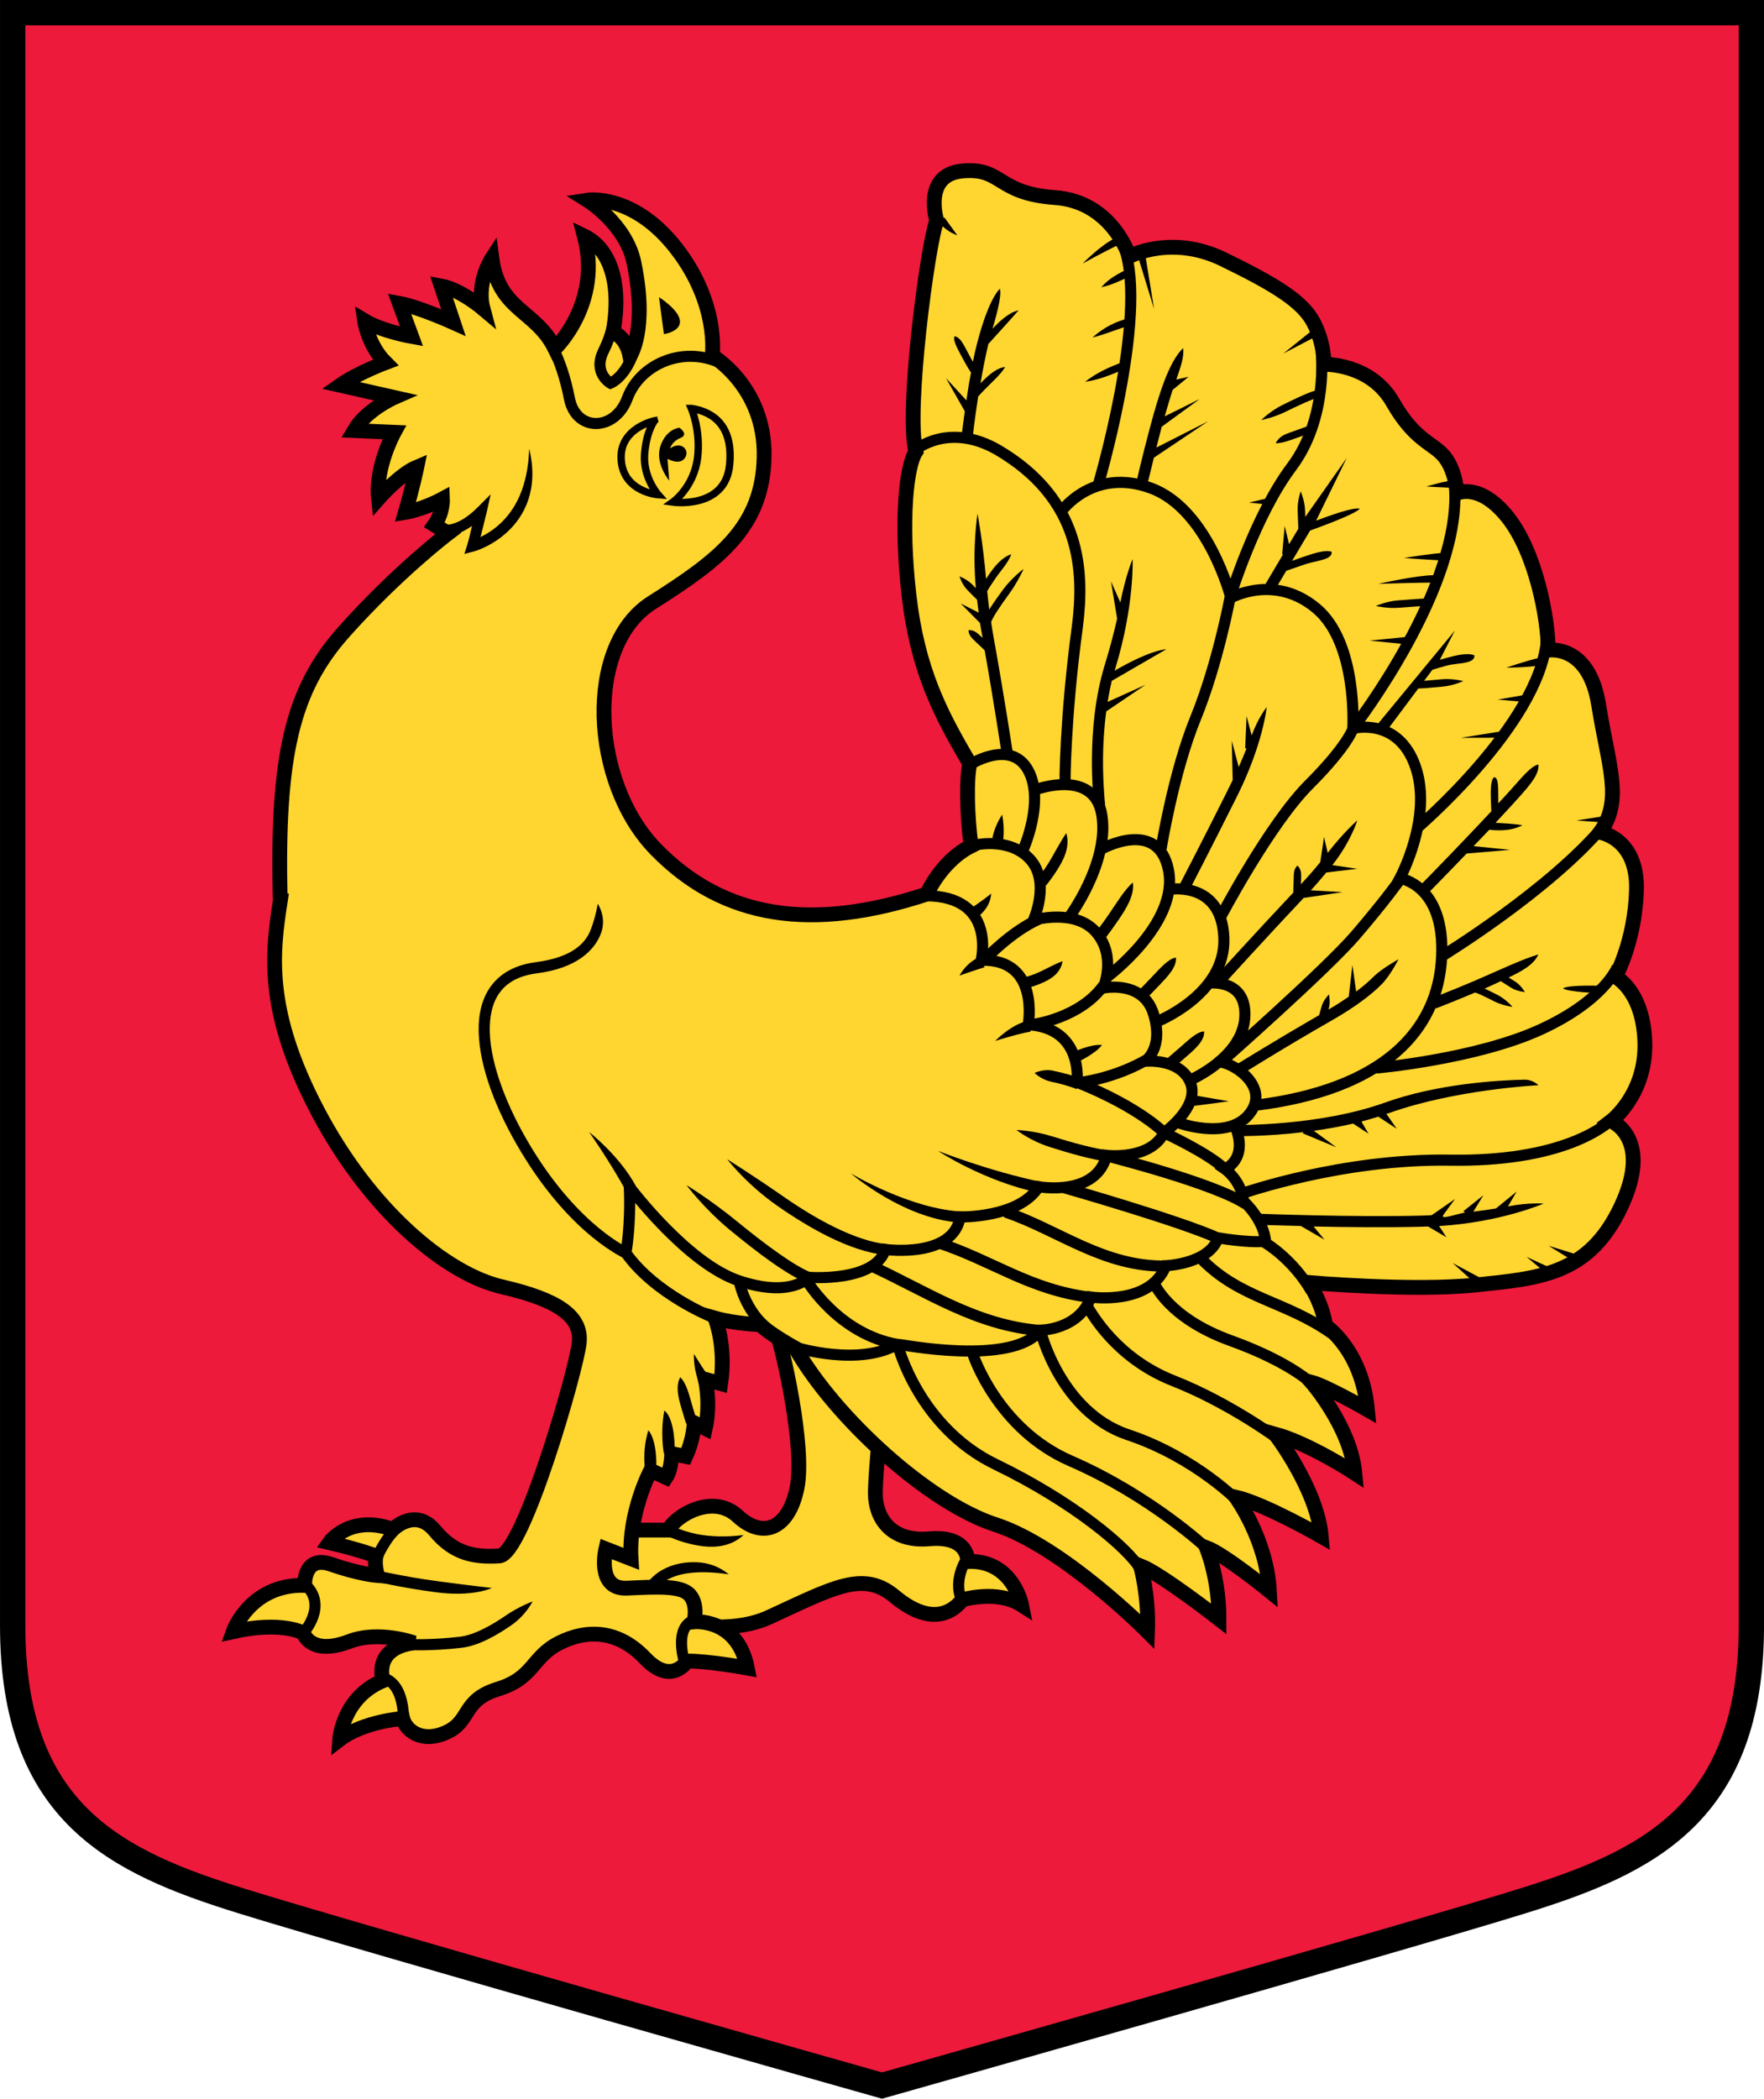
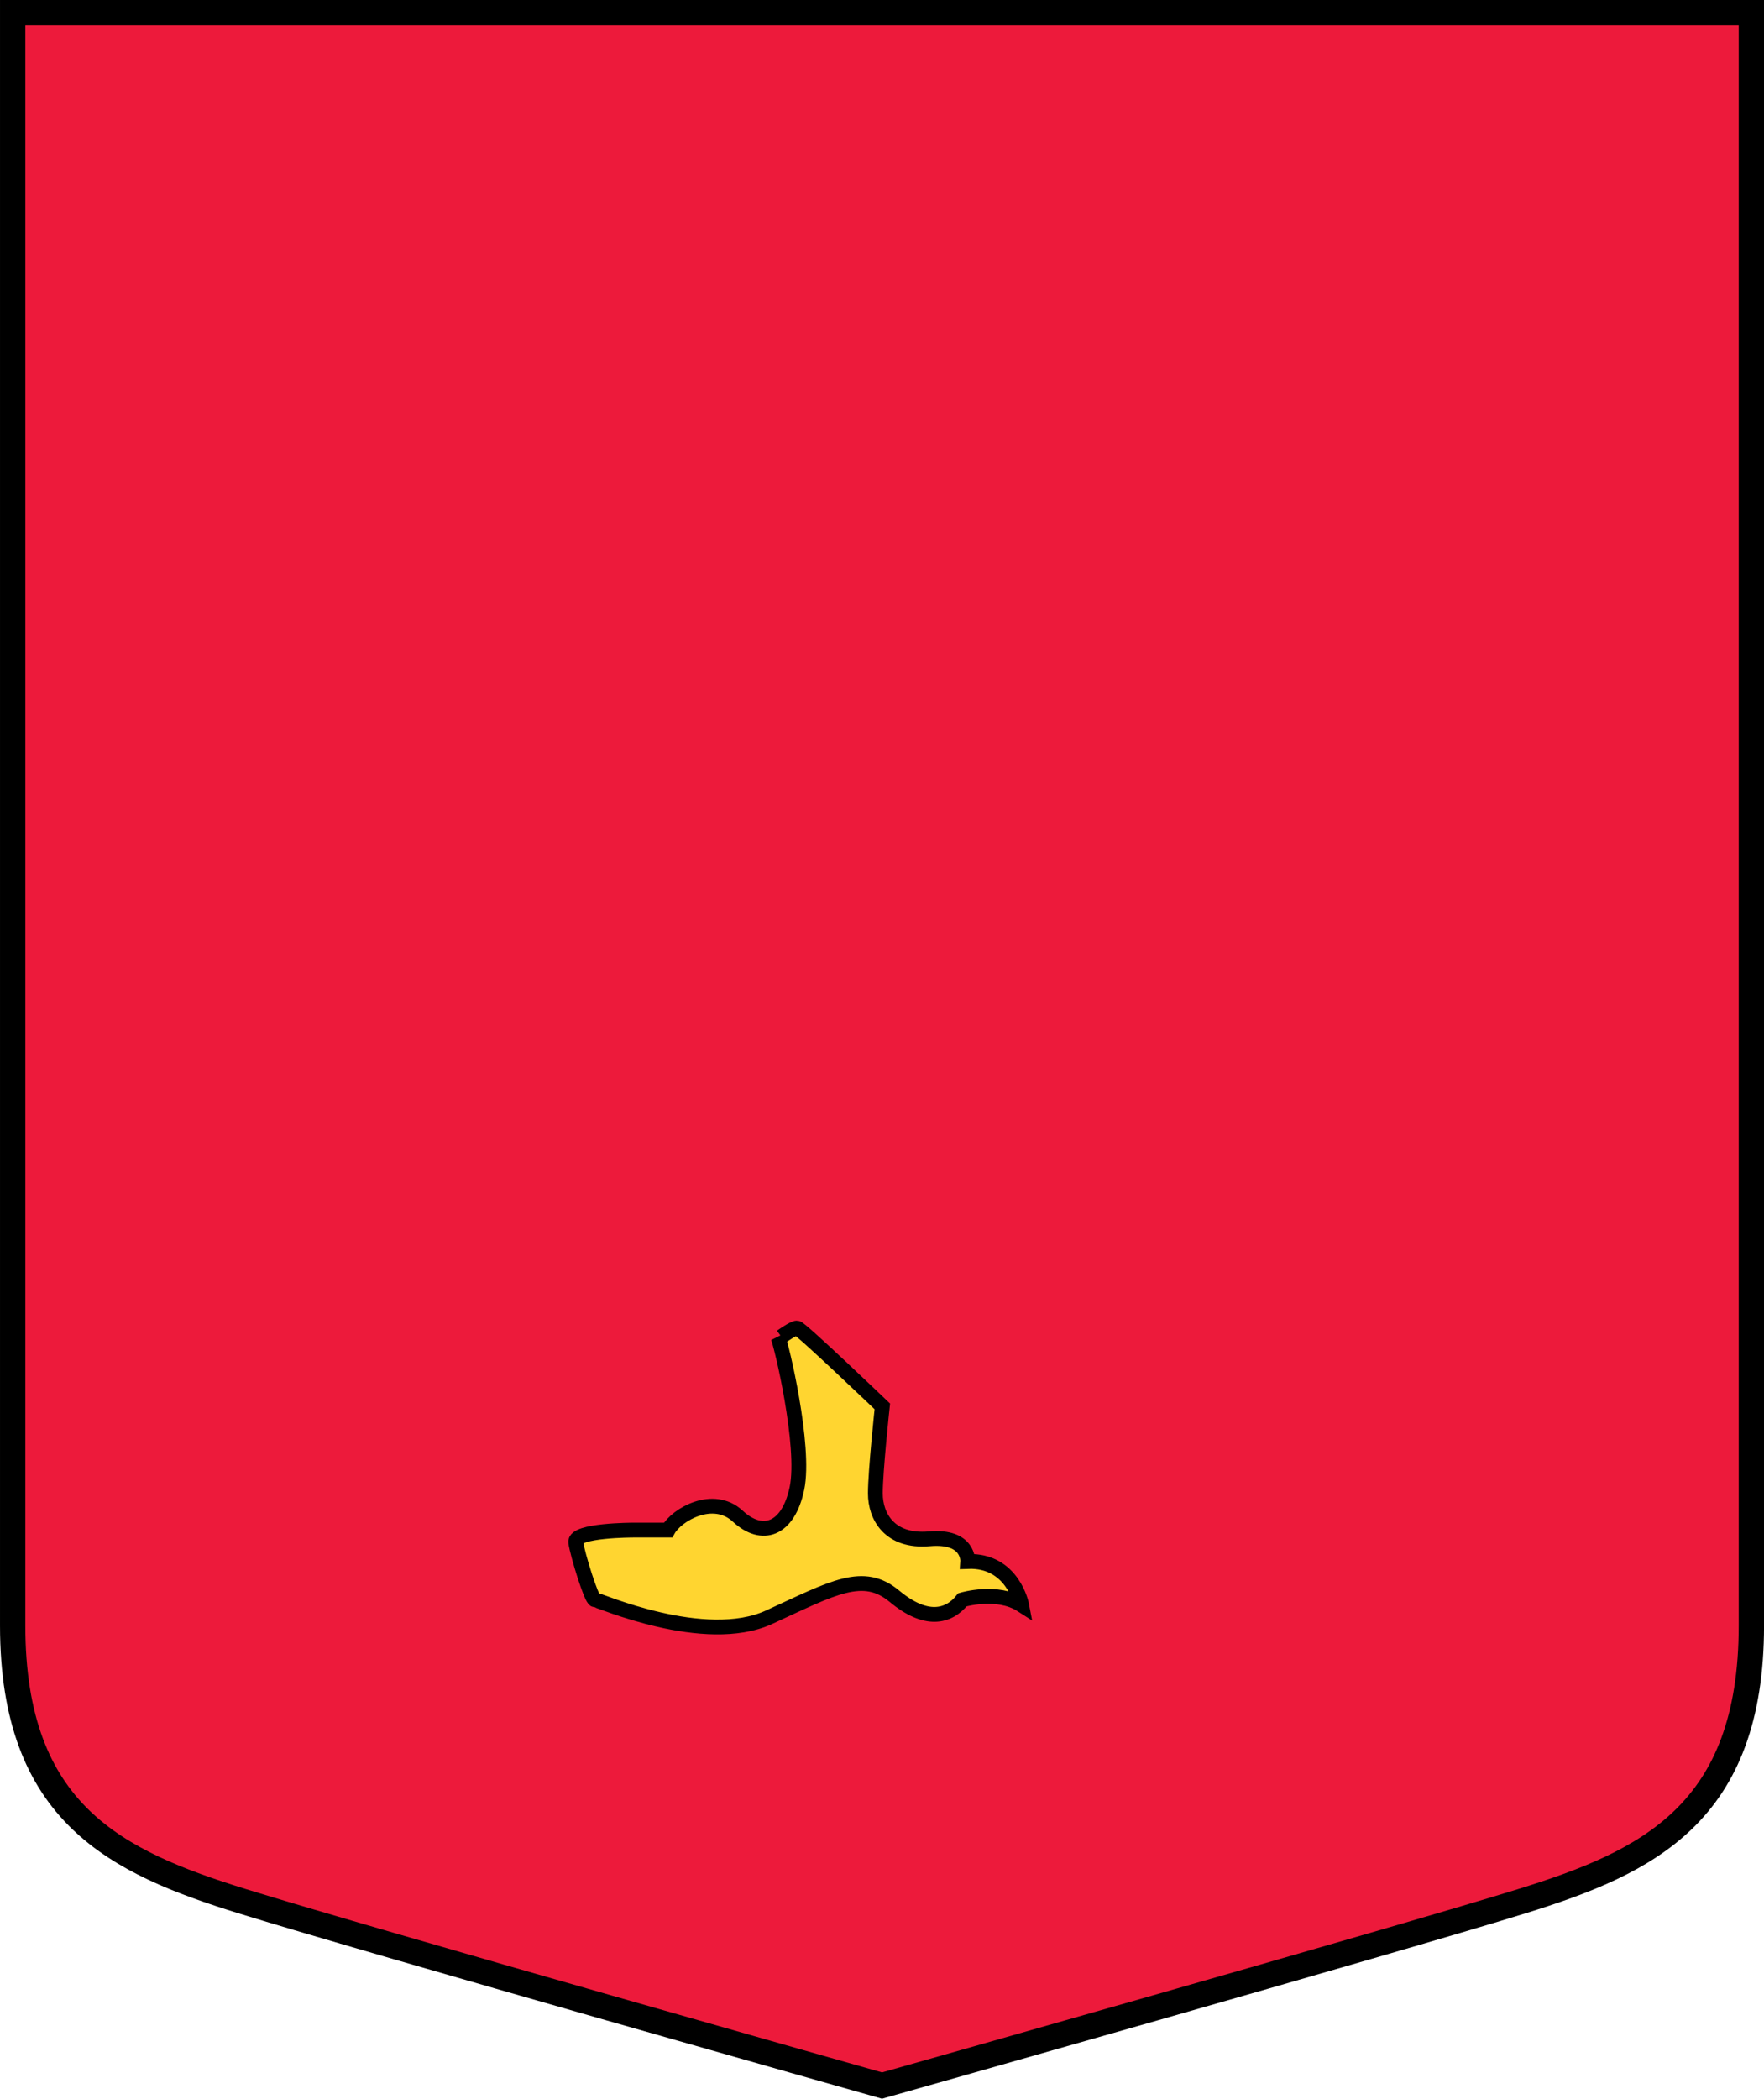
<svg xmlns="http://www.w3.org/2000/svg" xmlns:ns1="http://sodipodi.sourceforge.net/DTD/sodipodi-0.dtd" xmlns:ns2="http://www.inkscape.org/namespaces/inkscape" width="278.522" height="331.286" viewBox="0 0 73.692 87.653" version="1.1" id="svg8" ns1:docname="Dundagas pagasts.svg" ns2:version="1.0 (4035a4fb49, 2020-05-01)">
  <defs id="defs2" />
  <ns1:namedview ns2:snap-others="false" id="base" pagecolor="#ffffff" bordercolor="#666666" borderopacity="1.0" ns2:pageopacity="0.0" ns2:pageshadow="2" ns2:zoom="1.257722" ns2:cx="140.28011" ns2:cy="202.15605" ns2:document-units="px" ns2:current-layer="layer1" ns2:document-rotation="0" showgrid="false" units="px" ns2:window-width="1920" ns2:window-height="1017" ns2:window-x="-8" ns2:window-y="-8" ns2:window-maximized="1" ns2:showpageshadow="false" ns2:object-nodes="true" />
  <g transform="translate(-50.642,-40.229)" ns2:label="Шар 1" ns2:groupmode="layer" id="layer1">
    <path ns1:nodetypes="cszczscc" id="path913" d="M 51.171,40.758 V 108.117 c 0,7.867 4.349,9.889 9.595,11.517 5.246,1.627 26.723,7.698 26.723,7.698 0,0 21.477,-6.07 26.723,-7.698 5.246,-1.627 9.595,-3.65 9.595,-11.517 V 40.758 Z" style="color:#000000;display:inline;overflow:visible;visibility:visible;fill:#ed1a3b;fill-opacity:1;fill-rule:evenodd;stroke:#000000;stroke-width:1.058;stroke-linecap:butt;stroke-linejoin:miter;stroke-miterlimit:4;stroke-dasharray:none;stroke-dashoffset:0;stroke-opacity:1;marker:none;marker-start:none;marker-mid:none;marker-end:none;enable-background:accumulate" />
    <g style="opacity:1" transform="matrix(0.309,0,0,0.309,28.857,-10.797)" id="g3904">
-       <path style="color:#000000;display:inline;overflow:visible;visibility:visible;fill:#ffd530;fill-opacity:1;stroke:#000000;stroke-width:2;stroke-linecap:butt;stroke-linejoin:miter;stroke-miterlimit:4;stroke-dasharray:none;stroke-dashoffset:0;stroke-opacity:1;marker:none;enable-background:accumulate" d="m 160.218,325.115 c 0.471,0.942 3.768,14.836 2.591,20.488 -1.177,5.652 -4.71,6.829 -8.007,3.768 -3.297,-3.061 -8.242,-0.235 -9.42,1.884 h -4.71 c 0,0 -8.007,0 -7.771,1.648 0.235,1.649 2.119,7.771 2.591,7.771 0.471,0 14.836,6.358 23.55,2.355 8.713,-4.003 12.717,-6.358 16.956,-2.826 4.239,3.532 7.3,2.826 9.184,0.471 0,0 4.71,-1.413 8.007,0.706 0,0 -1.177,-6.123 -7.3,-5.887 0,0 0.235,-3.532 -5.181,-3.061 -5.416,0.471 -7.3,-3.062 -7.3,-6.123 0,-3.061 0.942,-11.775 0.942,-11.775 0,0 -11.068,-10.597 -11.539,-10.597 -0.471,0 -2.119,1.177 -2.119,1.177 z" id="path3900" ns2:connector-curvature="0" transform="translate(15.438,20.688)" />
-       <path style="color:#000000;display:inline;overflow:visible;visibility:visible;fill:#ffd530;fill-opacity:1;stroke:#000000;stroke-width:2;stroke-linecap:butt;stroke-linejoin:miter;stroke-miterlimit:4;stroke-dasharray:none;stroke-dashoffset:0;stroke-opacity:1;marker:none;enable-background:accumulate" d="m 108.393,286.916 c -1.071,6.964 -2.113,14.734 4.997,28.288 7.11,13.554 17.414,22.11 24.989,23.858 7.575,1.749 10.809,3.984 10.43,7.583 -0.379,3.599 -7.576,28.6 -10.796,28.789 -3.22,0.189 -6.061,-0.189 -8.713,-3.409 -2.652,-3.22 -5.682,-0.189 -5.682,-0.189 -5.872,-2.083 -8.592,1.796 -8.592,1.796 4.059,0.953 6.319,1.803 6.319,1.803 -0.287,1.091 0.189,2.652 0.189,2.652 0,0 -2.462,-0.189 -6.25,-1.515 -3.788,-1.326 -3.599,2.841 -3.599,2.841 -7.387,-0.189 -9.66,6.25 -9.66,6.25 6.619,-1.469 9.47,0.189 9.47,0.189 0.568,1.326 2.273,2.652 6.25,1.136 3.977,-1.515 8.713,0.189 8.713,0.189 -5.682,0.758 -4.167,5.114 -4.167,5.114 -5.493,2.273 -5.872,7.955 -5.872,7.955 3.22,-2.462 8.523,-2.841 8.523,-2.841 0.379,1.515 2.462,3.409 5.872,1.894 3.409,-1.515 2.083,-4.356 7.008,-5.872 4.924,-1.515 4.546,-4.356 8.334,-6.25 3.788,-1.894 7.955,-1.705 11.554,2.083 3.599,3.788 5.682,0.379 5.682,0.379 3.03,0 8.144,0.947 8.144,0.947 -1.326,-6.819 -7.197,-6.25 -7.197,-6.25 0,0 0.568,-2.273 -0.568,-3.599 -1.136,-1.326 -4.356,-1.136 -8.523,-0.947 -4.167,0.189 -2.841,-5.303 -2.841,-5.303 l 3.409,1.326 c -0.379,-6.25 2.652,-11.932 2.652,-11.932 l 2.083,0.947 c 0.758,-1.136 0.758,-3.22 0.758,-3.22 l 1.894,0.379 c 1.136,-2.462 1.136,-4.546 1.136,-4.546 l 1.515,0.758 c 0.758,-3.409 0,-6.629 0,-6.629 l 2.083,0.568 c 0.758,-5.114 -0.758,-8.839 -0.758,-8.839 2.652,0.758 6.124,0.884 6.124,0.884 1.326,1.326 4.731,3.18 4.731,3.18 5.357,9.375 17.946,20.893 27.054,23.839 9.107,2.946 20.554,14.46 20.554,14.46 0.189,-4.924 -0.947,-8.902 -0.947,-8.902 2.841,1.136 10.607,7.197 10.607,7.197 0,-5.682 -1.705,-9.66 -1.705,-9.66 2.462,0.947 8.523,5.872 8.523,5.872 -0.379,-7.008 -4.546,-12.69 -4.546,-12.69 3.977,0.947 11.554,5.303 11.554,5.303 -0.568,-6.44 -6.25,-13.826 -6.25,-13.826 4.735,1.326 10.796,5.303 10.796,5.303 -0.568,-6.25 -5.872,-12.311 -5.872,-12.311 2.083,0.568 7.576,3.725 7.576,3.725 -0.758,-8.144 -5.682,-11.364 -5.682,-11.364 -0.379,-3.03 -2.273,-5.826 -2.273,-5.826 0,0 14.108,1.216 22.539,0.333 8.66,-0.907 15.342,-1.326 19.698,-10.607 4.356,-9.281 -1.326,-11.554 -1.326,-11.554 0,0 4.735,-3.599 4.546,-10.607 -0.189,-7.008 -3.977,-8.902 -3.977,-8.902 0,0 2.652,-4.735 2.841,-11.743 0.189,-7.008 -4.924,-7.766 -4.924,-7.766 3.145,-4.408 1.136,-8.902 -0.189,-17.236 -1.326,-8.334 -6.819,-7.387 -6.819,-7.387 0,-4.356 -1.705,-13.258 -5.493,-17.993 -3.788,-4.735 -6.819,-3.22 -6.819,-3.22 0,0 -0.189,-3.03 -1.705,-4.924 -1.515,-1.894 -3.977,-2.083 -7.008,-7.387 -3.03,-5.303 -9.281,-5.114 -9.281,-5.114 0,0 0.069,-2.864 -1.447,-5.705 -1.515,-2.841 -5.183,-5.091 -12.19,-8.5 -7.008,-3.409 -12.69,-0.379 -12.69,-0.379 0,0 -2.293,-7.402 -10.038,-7.955 -7.955,-0.568 -7.061,-4.079 -12.501,-3.599 -5.44,0.48 -3.499,6.712 -3.499,6.712 -1.219,3.228 -4.216,25.683 -2.827,31.237 -1.275,1.912 -2.087,9.248 -0.923,19.388 1.165,10.141 4.234,16 8.225,22.781 -0.492,2.045 -0.374,7.122 0.174,11.116 -2.877,1.419 -5.11,4.502 -5.958,6.497 -15.371,5.049 -27.424,3.493 -36.727,-6.109 -8.742,-9.024 -9.62,-27.489 -0.45,-33.286 9.19,-5.81 14.963,-10.228 15.152,-19.698 0.189,-9.47 -7.024,-13.668 -7.024,-13.668 0,0 1.018,-6.915 -4.821,-14.464 -5.84,-7.549 -12.054,-6.562 -12.054,-6.562 0,0 5.208,3.217 6.295,8.438 1.896,9.109 -0.536,12.638 -0.536,12.638 -0.536,-2.679 -2.277,-3.218 -2.277,-3.218 1.288,-7.315 -0.823,-11.499 -3.884,-12.991 2.411,9.107 -3.985,15.203 -3.985,15.203 -2.571,-5.229 -7.591,-5.127 -8.522,-12.206 0,0 -2.139,3.262 -1.197,6.795 0,0 -3.061,-2.59 -5.652,-3.061 l 1.648,4.945 c 0,0 -4.71,-2.119 -7.3,-2.59 l 1.649,4.474 c 0,0 -4.003,-0.707 -6.358,-2.119 0,0 0.471,3.297 2.826,5.652 0,0 -3.768,1.413 -6.123,3.061 l 7.3,1.649 c 0,0 -3.768,1.649 -5.416,4.474 l 5.416,0.235 c 0,0 -2.59,4.71 -2.119,8.949 0,0 2.866,-3.268 5.181,-4.239 0,0 -0.54,2.643 -1.551,6.123 0,0 2.31,-0.373 5.026,-1.827 0,0 0.086,1.867 -1.092,3.516 l 1.855,1.137 c 0,0 -6.794,5.142 -14.066,13.279 -6.977,7.807 -9.149,16.662 -8.636,36.417 z" id="path3801" ns2:connector-curvature="0" ns1:nodetypes="cccccsczcsssccczccsscsscszcscscscscsscccccccccccccscccccccccccccsscccssssccccscccsccccssszsccccccccccccccccccsc" />
-       <path style="color:#000000;display:inline;overflow:visible;visibility:visible;fill:none;stroke:#000000;stroke-width:1.5;stroke-linecap:butt;stroke-linejoin:miter;stroke-miterlimit:4;stroke-dasharray:none;stroke-dashoffset:0;stroke-opacity:1;marker:none;enable-background:accumulate" d="m 144.328,210.659 c 0,0 1.982,2.362 3.156,8.338 0.893,4.551 6.161,4.468 7.827,-0.029 1.665,-4.496 7.315,-7.132 12.481,-4.829 m -14.403,-5.454 c 0,0 -0.173,1.62 -1.295,3.886 -1.475,2.979 0.942,4.357 0.942,4.357 0,0 2.473,-0.942 3.532,-5.652 m 37.719,14.64 c 0,0 4.474,-3.768 11.068,0 11.44,6.691 11.751,16.554 10.798,23.956 -1.665,12.323 -1.665,20.982 -1.665,20.982 m -0.419,-36.695 c 0,0 4.239,-5.887 12.01,-3.061 7.771,2.826 10.833,14.836 10.833,14.836 0,0 5.887,-3.297 11.539,1.413 5.652,4.71 4.945,16.249 4.945,16.249 0,0 6.123,-1.649 8.478,5.181 2.355,6.829 -2.119,15.072 -2.119,15.072 0,0 6.106,0.838 5.652,10.597 -0.471,10.126 -8.036,17.967 -25.227,20.086 m -2.719,2.796 c 0,0 1.998,3.997 -1.332,5.828 0,0 2.165,1.499 2.498,4.33 0,0 2.831,2.498 2.997,5.662 0,0 3.664,2.165 6.161,6.494 m -69.592,7.634 c 0,0 8.478,2.591 13.659,-0.471 0.235,0 15.543,3.062 19.311,-1.884 0,0 5.181,0 6.829,-4.474 0,0 8.007,1.177 10.126,-4.239 0,0 5.887,-0.235 7.065,-3.768 0,0 4.003,0.707 6.358,0.471 m -74.653,10.283 c 0,0 -7.771,-3.061 -11.775,-8.713 0,0 0.707,-3.532 0.471,-8.949 0,0 7.771,10.362 14.836,12.717 7.065,2.355 9.42,-0.471 9.42,-0.471 0,0 8.949,0.706 10.362,-3.768 0,0 9.17,1.261 10.112,-4.391 0,0 7.995,0.164 10.612,-4.087 0,0 7.771,1.413 9.184,-4.239 0,0 5.887,0.706 7.771,-3.061 0,0 4.945,-3.533 3.532,-6.829 -1.413,-3.297 -6.123,-2.826 -6.123,-2.826 0,0 2.591,-1.649 1.177,-6.358 -1.413,-4.71 -6.829,-3.532 -6.829,-3.532 0,0 1.884,-4.239 -0.942,-7.536 -2.826,-3.297 -8.478,-1.649 -8.478,-1.649 0,0 2.355,-5.181 -0.471,-8.242 -2.826,-3.062 -7.536,-1.884 -7.536,-1.884 m 33.912,43.803 c -2.119,-2.119 -8.242,-4.945 -8.242,-4.945 0,0 -3.28,-3.423 -11.775,-6.829 0,0 0.942,-7.3 -6.594,-7.771 0,0 1.649,-8.949 -6.358,-8.713 0,0 2.119,-8.713 -7.536,-8.713 m 24.823,35.242 c 0,0 14.27,3.616 18.509,6.442 m -24.61,-2.237 c 0,0 15.661,4.474 20.842,6.829 m -28.731,-3.532 c 7.256,2.472 13.277,7.471 21.784,7.3 m -30.968,-3.179 c 7.476,2.456 12.444,6.407 20.724,7.418 m -47.571,-2.237 c 0,0 0.707,4.003 4.003,6.594 m 5.181,-6.594 c 0,0 4.239,7.183 12.246,8.596 0,0 2.768,11.138 13.266,16.21 10.498,5.072 17.898,11.304 19.546,14.13 m 8.949,-2.826 c 0,0 -7.536,-7.065 -18.369,-11.775 -9.909,-4.308 -13.188,-14.365 -13.188,-14.365 m -13.973,-12.089 c 7.754,3.556 14.322,8.124 23.079,8.831 0,0 2.669,11.029 11.853,14.091 9.184,3.062 15.072,9.184 15.072,9.184 m -20.488,-26.376 c 0.471,0.706 3.768,6.829 11.539,9.891 7.771,3.061 14.365,8.007 14.365,8.007 m -16.956,-21.195 c 0,0 1.884,4.71 10.362,7.771 8.478,3.062 11.304,6.123 11.304,6.123 m -15.307,-17.191 c 5.286,5.44 11.377,5.67 17.662,10.126 m -34.383,-33.912 c 0,0 4.945,-0.471 9.655,-3.297 m -15.661,-4.592 c 0,0 6.358,-0.824 9.538,-5.299 M 203.707,294.761 c 0,0 3.532,-3.768 7.3,-5.416 m 18.628,27.485 c 0,0 6.661,2.498 9.658,-0.999 2.997,-3.497 -1.499,-6.827 -3.83,-7.16 m -3.83,2.331 c 0,0 6.827,-2.997 7.16,-8.326 0.333,-5.329 -4.829,-4.663 -4.829,-4.663 m -7.327,5.329 c 0,0 9.658,-3.664 9.325,-11.49 -0.333,-7.827 -7.494,-6.494 -7.494,-6.494 m -8.493,11.99 c 0,0 9.991,-7.327 8.493,-14.654 -1.436,-7.023 -8.992,-2.831 -8.992,-2.831 m -4.496,9.325 c 0,0 5.495,-7.327 4.496,-13.821 -0.999,-6.494 -8.992,-3.497 -8.992,-3.497 m -1.665,8.16 c 0,0 2.997,-6.661 0.666,-10.824 -2.331,-4.163 -7.66,-0.833 -7.66,-0.833 m 36.708,58.043 c 0,0 13.423,-4.71 28.024,-4.474 14.601,0.235 21.43,-4.239 23.314,-7.065 m -33.274,-5.388 c 0,0 13.492,-1.206 22.206,-5.21 8.713,-4.003 10.362,-8.478 10.362,-8.478 m -23.647,-1.482 c 0,0 14.503,-8.88 21.804,-17.593 m -25.336,0.414 c 0,0 16.585,-14.101 17.584,-25.425 m -60.752,-20.491 c 0,0 6.994,-23.313 3.664,-32.639 m 4.996,81.263 c 0,0 1.665,-10.324 4.663,-17.651 2.997,-7.327 4.663,-16.319 4.663,-16.319 0,0 3.33,-10.991 8.326,-17.651 4.996,-6.661 3.997,-15.487 3.997,-15.487 m -13.655,76.434 c 0,0 6.661,-12.656 11.99,-17.985 5.329,-5.329 5.995,-7.66 5.995,-7.66 0,0 14.987,-19.317 13.655,-32.972 m -31.306,77.933 c 0,0 13.988,-12.323 17.985,-16.985 3.997,-4.663 5.995,-7.494 5.995,-7.494 m -148.206,101.746 c 0,0 3.164,-3.497 0.333,-6.328 m 9.492,-3.664 c 0,0 1.166,-2.831 2.997,-4.33 m -2.331,20.482 c 0,0 2.831,0 2.997,5.495 m 37.967,-7.66 c 0,0 -1.499,-4.663 1.332,-5.662 m 36.58,-7.827 c 0,0 -1.499,2.498 -0.5,4.996" id="path3885" ns2:connector-curvature="0" ns1:nodetypes="cssccscccccccscscscsccccccccccccccccsccccccscscscsccccccccccccccccccczccscccsccsccsccccccccccsccsccsccsccsccsccsccsccccccccscsccscccsccccccccc" />
-       <path style="color:#000000;font-style:normal;font-variant:normal;font-weight:normal;font-stretch:normal;font-size:medium;line-height:normal;font-family:Sans;-inkscape-font-specification:Sans;text-indent:0;text-align:start;text-decoration:none;text-decoration-line:none;letter-spacing:normal;word-spacing:normal;text-transform:none;writing-mode:lr-tb;direction:ltr;baseline-shift:baseline;text-anchor:start;display:inline;overflow:visible;visibility:visible;fill:#000000;fill-opacity:1;stroke:none;stroke-width:1.5;marker:none;enable-background:accumulate" d="m 182.75,173.844 -0.812,0.562 c 0,0 0.876,1.251 2.547,1.844 -0.92,-1.291 -1.734,-2.406 -1.734,-2.406 z m 23.562,3.688 -0.406,-0.938 c -1.952,0.887 -4.469,3.469 -4.469,3.469 0,0 3.164,-1.753 4.875,-2.531 z m 3.594,1.406 -0.969,0.25 2.156,7.031 z m -1.906,2.75 -0.469,-0.906 c -1.308,0.681 -2.483,1.242 -3.578,2.484 1.351,-0.268 2.695,-0.917 4.047,-1.578 z m -21.406,11.656 c -0.269,-0.47 -0.53,-0.963 -0.781,-1.438 -0.538,-1.014 -0.943,-1.862 -1.688,-2.016 -0.244,0.513 0.268,1.458 0.812,2.484 0.435,0.819 0.913,1.702 1.406,2.438 -0.091,0.505 -0.199,1.009 -0.281,1.5 -0.133,0.793 -0.236,1.532 -0.344,2.25 l -2.766,-3.016 2.547,4.484 c -0.277,1.994 -0.438,3.406 -0.438,3.406 l 1.5,0.156 c 0,0 0.262,-2.437 0.75,-5.562 0.26,-0.288 0.637,-0.7 1.188,-1.25 0.863,-0.863 1.974,-1.866 2.453,-2.734 -1.187,0.131 -2.255,1.13 -3.141,2.016 -0.073,0.073 -0.118,0.117 -0.188,0.188 0.298,-1.747 0.656,-3.589 1.062,-5.312 0.71,-0.792 2.806,-3.079 4.094,-4.547 -1.322,0.272 -2.54,1.449 -3.531,2.484 0.323,-1.131 1.306,-4.347 0.994,-5.415 -1.618,1.675 -3.055,6.865 -3.65,9.884 z m 21.438,-4.969 -0.188,-0.969 c -1.976,0.499 -3.534,1.274 -5.078,2.656 1.825,-0.443 3.409,-1.182 5.266,-1.688 z m 25.156,1.438 -0.562,-0.844 -4.047,3.25 z m -22.625,12.312 c -1.123,4.168 -1.938,7.812 -1.938,7.812 l 1.469,0.344 c 0,0 0.42,-1.758 0.969,-3.969 l 7.359,-4.938 -7.016,3.562 c 0.215,-0.843 0.375,-1.51 0.625,-2.438 0.033,-0.122 0.06,-0.252 0.094,-0.375 l 5.141,-3.75 -4.734,2.344 c 0.346,-1.221 0.695,-2.413 1.062,-3.562 l 2.156,-1.781 -1.656,0.375 c 0.563,-1.645 1.094,-3.078 0.922,-4.25 -1.943,1.838 -3.33,6.457 -4.453,10.625 z m -3.469,-7.781 -0.312,-0.938 c -1.871,0.709 -3.369,1.37 -5.016,2.641 1.949,-0.27 3.461,-0.947 5.328,-1.703 z m 21.781,5.75 c 1.637,-0.808 3.547,-1.689 4.344,-1.906 l -0.281,-0.969 c -1.035,0.282 -2.848,1.153 -4.5,1.969 -1.652,0.815 -2.859,2.031 -2.859,2.031 0,0 1.66,-0.317 3.297,-1.125 z m 0.906,3.75 c 1.418,-0.501 2.812,-1 2.812,-1 l -0.344,-0.938 c 0,0 -1.369,0.501 -2.781,1 -0.706,0.249 -1.443,0.502 -1.945,1.453 0.825,-0.017 1.549,-0.265 2.258,-0.516 z m -107.062,11.344 c -0.953,0.895 -1.943,1.484 -2.688,1.844 0.369,-1.46 0.812,-3.281 0.812,-3.281 l 0.562,-2.5 -1.812,1.812 c -1.42,1.42 -2.593,1.974 -3.375,2.188 -0.782,0.213 -1.094,0.094 -1.094,0.094 l -0.344,1.469 c 0,0 0.794,0.161 1.844,-0.125 0.628,-0.171 1.405,-0.588 2.25,-1.156 -0.236,0.993 -0.363,1.626 -0.625,2.5 l -0.406,1.281 1.312,-0.344 c 0,0 2.362,-0.62 4.562,-2.688 2.201,-2.067 4.23,-5.663 2.891,-11.187 -0.174,5.3 -1.97,8.289 -3.891,10.094 z m 108.812,-0.875 c -0.012,-0.315 -0.02,-0.597 -0.031,-0.938 -0.042,-1.27 -0.594,-2.516 -0.594,-2.516 0,0 -0.448,1.277 -0.406,2.547 0.021,0.635 0.047,1.259 0.062,1.75 0.013,0.421 0.028,0.679 0.031,0.75 l -1.25,2.094 -0.594,-2.469 -0.344,3.844 h 0.125 l -2.375,4 1.281,0.781 1.531,-2.562 c 0.18,-0.061 1.191,-0.415 2.531,-0.875 1.454,-0.499 3.825,-0.611 3.578,-1.703 -0.837,-0.302 -2.462,0.234 -3.922,0.734 -0.747,0.256 -0.898,0.319 -1.406,0.5 l 2.438,-4.094 c 1.292,-0.469 6.052,-2.194 6.719,-2.953 -0.935,-0.225 -4.039,0.928 -5.906,1.609 l 4.141,-8.469 z m 20.188,-3.938 v -1 c -1.11,0 -3.812,0.828 -3.812,0.828 0,0 2.924,0.172 3.812,0.172 z m -24.781,2.312 -0.062,-1 -2.969,0.688 z M 187,223.938 c -0.149,-0.149 -0.292,-0.288 -0.438,-0.438 -0.746,-0.767 -1.781,-1.156 -1.781,-1.156 0,0 0.31,1.07 1.062,1.844 0.469,0.482 0.912,0.929 1.312,1.312 0.064,0.581 0.142,1.162 0.219,1.75 l -2.422,-1.234 2.609,2.641 c 0.1,0.668 0.225,1.342 0.344,2 -0.149,-0.141 -0.155,-0.135 -0.312,-0.281 -0.438,-0.407 -0.886,-0.801 -1.594,-0.766 0.011,0.675 0.47,1.111 0.906,1.516 0.664,0.617 1.018,0.967 1.281,1.219 1.274,7.176 2.281,13.906 2.281,13.906 l 1.5,-0.219 c 0,0 -1.178,-7.777 -2.594,-15.562 -0.118,-0.649 -0.213,-1.308 -0.312,-1.969 0.13,-0.301 0.358,-0.748 0.719,-1.312 0.474,-0.742 1.088,-1.62 1.688,-2.438 1.2,-1.634 1.984,-3.406 1.984,-3.406 0,0 -1.582,1.158 -2.797,2.812 -0.607,0.827 -1.225,1.696 -1.719,2.469 -0.054,0.084 -0.08,0.141 -0.125,0.219 -0.107,-0.836 -0.2,-1.684 -0.281,-2.5 0.163,-0.273 0.506,-0.846 1.062,-1.656 0.716,-1.044 1.844,-2.259 2.188,-3.328 -1.307,0.423 -2.291,1.686 -3.031,2.766 -0.152,0.222 -0.245,0.363 -0.375,0.562 -0.41,-4.878 -1.156,-8.812 -1.156,-8.812 0,0 -0.739,4.583 -0.219,10.062 z m 63.219,-3.75 5e-5,-1 c -1.213,0 -5.328,0.672 -5.328,0.672 0,0 4.21,0.328 5.328,0.328 z m -43.687,5.688 -1.266,-2.844 0.828,5.031 c -0.423,1.88 -0.979,3.994 -1.688,6.312 -1.328,4.345 -1.689,8.954 -1.719,12.531 -0.015,1.789 0.054,3.32 0.125,4.438 0.035,0.559 0.067,1.016 0.094,1.344 0.027,0.328 0.062,0.629 0.062,0.531 h 1.5 c 0,-0.215 -0.036,-0.333 -0.062,-0.656 -0.027,-0.323 -0.059,-0.767 -0.094,-1.312 -0.069,-1.09 -0.14,-2.6 -0.125,-4.344 0.016,-1.883 0.138,-4.064 0.438,-6.312 L 209.938,237 l -5.125,2.312 c 0.156,-0.947 0.33,-1.899 0.562,-2.844 0.811,-0.473 5.097,-2.942 7.391,-4.281 -2.205,0.249 -5.254,1.907 -7.016,2.906 0.028,-0.095 0.065,-0.187 0.094,-0.281 2.613,-8.55 2.344,-14.812 2.344,-14.812 0,0 -0.938,2.212 -1.656,5.875 z m 42.375,-2.688 v -1 c -2.267,0 -7.5,1.172 -7.5,1.172 0,0 5.438,-0.172 7.5,-0.172 z m -4.75,3.406 c 1.58,-0.125 3.334,-0.25 3.75,-0.25 l 5e-5,-1 c -0.583,0 -2.26,0.125 -3.844,0.25 -1.584,0.125 -2.984,0.75 -2.984,0.75 0,0 1.498,0.375 3.078,0.25 z m -2.906,15.812 1.219,0.906 4.344,-5.812 c 0.241,-0.002 0.621,-0.019 1.188,-0.062 0.611,-0.047 1.364,-0.125 2.094,-0.188 1.459,-0.125 2.797,-0.75 2.797,-0.75 0,0 -1.404,-0.375 -2.859,-0.25 -0.728,0.062 -1.488,0.141 -2.094,0.188 -0.171,0.013 -0.195,0.023 -0.344,0.031 l 1.125,-1.5 c 0.418,-0.121 0.897,-0.272 1.938,-0.562 1.408,-0.393 3.852,-0.174 3.734,-1.391 -0.98,-0.391 -2.592,0.024 -4.016,0.422 -0.356,0.099 -0.343,0.099 -0.656,0.188 l 2.031,-3.953 z m 3.969,-10.875 v -1 l -4.969,0.5 z m 18.25,2.812 -0.188,-1 c -1.646,0.329 -4.562,1.344 -4.562,1.344 0,0 3.066,-0.007 4.75,-0.344 z m -2.063,5 -0.031,-1 L 257.547,239 Z m -37.125,4.5 -0.688,-2.609 -0.188,4.359 h 0.188 c -0.315,0.778 -0.658,1.624 -1.062,2.531 l -0.938,-3.562 0.125,5.312 c -0.25,0.527 -0.502,1.035 -0.781,1.594 -3.53,7.059 -6.594,12.938 -6.594,12.938 l 1.344,0.688 c 0,0 3.058,-5.898 6.594,-12.969 3.562,-7.125 4.031,-12.094 4.031,-12.094 0,0 -1.097,1.307 -2.031,3.813 z m 34.469,0.312 -0.062,-0.969 -6.125,0.984 z m -4.469,14.656 c 0.34,-0.356 0.592,-0.604 0.938,-0.969 0.395,-0.417 0.792,-0.828 1.188,-1.25 1.015,0.113 2.874,0.243 4.484,-0.609 -1.302,-0.229 -2.641,-0.254 -3.641,-0.328 1.149,-1.233 2.279,-2.442 3.25,-3.531 1.543,-1.732 2.681,-3.101 2.547,-4.344 -0.959,0.17 -2.146,1.632 -3.672,3.344 -0.531,0.596 -1.149,1.249 -1.75,1.906 -0.007,-0.184 0.007,-0.183 0,-0.375 -0.042,-1.186 0.132,-3.156 -0.562,-3.156 -0.5,0.305 -0.479,2 -0.438,3.187 0.025,0.722 0.043,0.969 0.062,1.406 -0.833,0.9 -1.71,1.818 -2.562,2.719 -3.674,3.879 -7.156,7.406 -7.156,7.406 l 1.062,1.062 c 0,0 2.477,-2.512 5.312,-5.469 l 5.875,-0.5 z m -65.125,-0.25 h 1.5 c 0,-0.416 0.289,-2.028 -0.109,-4.016 -1.065,1.675 -1.391,3.1 -1.391,4.016 z m 83.406,-2.906 -0.031,-1 -4.328,0.688 z m -42.594,7.406 c -0.018,1.033 -0.055,1.824 -0.062,2.031 -4.481,4.75 -10.75,11.625 -10.75,11.625 l 1.125,1.031 c 0,0 6.56,-7.21 11.031,-11.938 l 5.266,-0.781 -4.297,-0.25 c 0.756,-0.817 1.444,-1.623 2.094,-2.406 l 4.188,-0.5 -3.375,-0.5 c 2.52,-3.166 3.375,-6.047 3.375,-6.047 0,0 -1.895,1.666 -4,4.391 l -0.5,-2.156 -0.5,3.406 c -0.787,0.966 -1.664,1.975 -2.625,3 0.012,-0.281 0.023,-0.431 0.031,-0.875 0.011,-0.586 0.008,-1.177 -0.5,-1.656 -0.492,0.458 -0.49,1.045 -0.5,1.625 z m -33.25,-1.812 c -0.802,1.263 -1.562,2.125 -1.562,2.125 l 1.125,1 c 0,0 0.824,-0.953 1.688,-2.312 0.863,-1.359 1.811,-3.14 1.25,-5.016 -0.894,1.288 -1.698,2.94 -2.5,4.203 z m 8.312,6.688 c -1.004,1.476 -1.906,2.625 -1.906,2.625 l 1.188,0.938 c 0,0 0.933,-1.197 1.969,-2.719 1.036,-1.522 2.184,-3.332 1.938,-5.062 -1.079,0.933 -2.183,2.743 -3.188,4.219 z m -19,-0.531 0.75,1.281 c 0,0 2.155,-1.154 2.281,-3.469 -1.206,1.016 -3.031,2.188 -3.031,2.188 z m -51.125,2.75 c -0.693,1.752 -2.454,3.701 -7.438,4.344 -2.73,0.352 -4.74,1.498 -6,3.188 -1.26,1.689 -1.753,3.858 -1.688,6.281 0.131,4.847 2.438,10.744 5.812,16.312 3.375,5.569 6.826,9.139 9.469,11.312 2.643,2.174 4.531,3 4.531,3 l 0.594,-1.406 c 0,0 -1.637,-0.677 -4.156,-2.75 -2.52,-2.073 -5.87,-5.516 -9.156,-10.938 -3.286,-5.422 -5.475,-11.167 -5.594,-15.562 -0.059,-2.198 0.376,-4.036 1.375,-5.375 0.999,-1.339 2.568,-2.249 5,-2.562 5.341,-0.689 7.737,-3.068 8.625,-5.312 0.888,-2.245 -0.406,-4.094 -0.406,-4.094 0,0 -0.275,1.811 -0.969,3.562 z m 119.469,6.875 c -3.074,1.317 -5.719,2.312 -5.719,2.312 l 0.531,1.406 c 0,0 2.438,-0.938 5.312,-2.156 0.195,0.064 0.478,0.175 0.844,0.344 0.513,0.237 1.129,0.544 1.719,0.844 1.18,0.6 2.484,0.75 2.484,0.75 0,0 -0.854,-1.018 -2.047,-1.625 -0.584,-0.297 -1.194,-0.599 -1.719,-0.844 0.734,-0.319 1.453,-0.661 2.188,-1 0.088,0.051 0.086,0.063 0.188,0.125 0.341,0.209 0.772,0.49 1.188,0.75 0.831,0.52 1.875,0.594 1.875,0.594 0,0 -0.51,-0.916 -1.344,-1.438 -0.29,-0.182 -0.566,-0.361 -0.844,-0.531 1.759,-0.845 3.382,-1.703 4.016,-3.109 -2.08,0.583 -5.598,2.261 -8.672,3.578 z m -43.531,-0.594 c -1.053,1.115 -2,2.062 -2,2.062 l 1.062,1.062 c 0,0 0.961,-0.961 2.031,-2.094 1.07,-1.133 2.231,-2.357 2.109,-3.594 -0.954,0.096 -2.15,1.448 -3.203,2.562 z m -22.688,-1.25 -0.438,-1.438 c -1.898,0.569 -2.938,2.562 -2.938,2.562 0,0 1.943,-0.695 3.375,-1.125 z M 195.188,276 c -1.079,0.451 -1.969,0.625 -1.969,0.625 l 0.344,1.469 c 0,0 1.008,-0.212 2.219,-0.719 1.211,-0.506 2.669,-1.303 2.938,-3.016 -1.23,0.452 -2.452,1.189 -3.531,1.641 z m 45.562,0.469 c -0.555,0.555 -1.324,1.236 -2.344,2 l -0.5,-3.594 -0.5,4.281 c -0.797,0.553 -1.684,1.132 -2.75,1.75 0.019,-0.067 0.043,-0.12 0.062,-0.188 0.249,-0.87 0.016,-1.859 0.016,-1.859 0,0 -0.733,0.7 -0.984,1.578 -0.123,0.429 -0.249,0.858 -0.344,1.219 -6.145,3.541 -11.25,6.719 -11.25,6.719 l 0.781,1.281 c 0,0 5.64,-3.553 12.219,-7.312 3.347,-1.913 5.426,-3.582 6.656,-4.812 1.231,-1.231 2.317,-3.421 2.317,-3.421 0,0 -2.255,1.234 -3.379,2.359 z m 30.594,2.219 0.062,-1 c 0,0 -4.282,-0.156 -5.031,0.344 0.583,0.5 4.969,0.656 4.969,0.656 z m -76.938,5.188 -0.25,-1.469 c -2.292,0.382 -4.547,2.734 -4.547,2.734 0,0 3.092,-0.981 4.797,-1.266 z m 20.312,2.031 c -1.051,0.927 -2,1.719 -2,1.719 l 0.969,1.156 c 0,0 0.959,-0.804 2.031,-1.75 1.072,-0.946 2.204,-1.986 2.141,-3.172 -0.896,-0.021 -2.09,1.12 -3.141,2.047 z m -14.656,0.781 0.625,1.344 c 0,0 2.522,-1.17 3.359,-2.344 -1.494,-0.174 -3.984,1 -3.984,1 z m -2.969,3.938 c 1.249,0.266 2.742,0.672 3.531,1.031 l 0.625,-1.375 c -1.042,-0.474 -2.554,-0.85 -3.844,-1.125 -1.29,-0.275 -2.469,0.312 -2.469,0.312 0,0 0.907,0.89 2.156,1.156 z m 35.594,6.656 c 1.707,-0.239 3.501,-0.546 5.312,-0.969 l 2.078,1.359 -0.953,-1.641 c 0.764,-0.197 1.528,-0.418 2.281,-0.656 l 2.5,1.641 L 242.5,295 c 0.102,-0.036 0.211,-0.057 0.312,-0.094 8.99,-3.227 20.234,-3.781 20.234,-3.781 0,0 -0.709,-0.777 -1.922,-0.75 l 5e-5,-5e-5 c -3.638,0.081 -11.778,0.569 -18.812,3.094 -8.99,3.227 -20.219,3.031 -20.219,3.031 l -0.031,1.5 c 0,0 4.018,0.09 9.219,-0.531 l -0.094,0.156 4.547,1.891 z m -35.719,2.188 c 2.633,0.834 5.756,1.751 8,2 l 0.188,-1.5 c -1.995,-0.222 -5.153,-1.084 -7.75,-1.906 -2.597,-0.822 -4.922,-0.891 -4.922,-0.891 0,0 1.851,1.463 4.484,2.297 z m -57.25,6 1.312,-0.719 c -2.234,-4.125 -6.312,-7.297 -6.312,-7.297 0,0 2.905,4.148 5,8.016 z m 55.906,0.219 0.312,-1.469 C 188.644,302.707 181.875,300 181.875,300 c 0,0 6.195,4.121 13.75,5.688 z m -35.406,1.781 c 4.27,2.966 9.701,6.097 14.625,6.625 L 175,312.625 c -4.401,-0.472 -9.726,-3.471 -13.906,-6.375 -4.181,-2.904 -7.719,-5.125 -7.719,-5.125 0,0 2.573,3.378 6.844,6.344 z m 25.188,2.25 0.062,-1.5 c -7.177,-0.224 -15.359,-5.172 -15.359,-5.172 0,0 7.402,6.425 15.297,6.672 z m -31.625,1 c 3.536,2.905 7.648,6.064 10.469,7.156 l 0.531,-1.406 c -2.341,-0.906 -6.532,-4.032 -10.031,-6.906 -3.499,-2.875 -6.875,-4.938 -6.875,-4.938 0,0 2.37,3.189 5.906,6.094 z M 258.938,307.5 l 1.172,-2 -2.797,2.281 c -0.942,0.159 -1.958,0.299 -3.062,0.438 L 255.609,306 l -2.703,2.156 0.219,0.188 c -0.931,0.102 -3.509,1.101 -2.906,0.281 l 1.562,-2.125 -3.156,2.188 c -0.462,0.021 -0.901,0.051 -1.375,0.062 -9.378,0.234 -21.844,-0.25 -21.844,-0.25 l -0.062,1.5 5.594,0.156 3.188,1.844 -1.469,-1.781 c 4.325,0.094 9.834,0.151 14.625,0.031 0.292,-0.007 0.556,-0.02 0.844,-0.031 l 2.484,1.453 -0.984,-1.516 c 8.312,-0.491 14.125,-3.031 14.125,-3.031 0,0 -1.947,-0.177 -4.812,0.375 z m 8.969,7.469 0.406,-0.938 -3.875,-1.203 z m -3.562,1.781 0.531,-0.844 -3.422,-1.578 z m -9.844,1.156 0.562,-0.812 -3.609,-1.938 z m -104.75,13.625 1.219,-0.875 c 0,0 -0.734,-1.003 -2.094,-3.219 -0.028,2.78 0.875,4.094 0.875,4.094 z m -2.625,3.031 c 0.359,1.267 0.688,2.281 0.688,2.281 l 1.438,-0.5 c 0,0 -0.339,-0.988 -0.688,-2.219 -0.349,-1.231 -0.708,-2.718 -1.531,-3.531 -0.656,1.185 -0.265,2.702 0.094,3.969 z m -2.312,6.344 1.469,-0.281 c 0,0 0.12,-4.353 -1.406,-5.531 -0.58,3.087 -0.062,5.812 -0.062,5.812 z m -2.5,2.5 1.469,-0.281 c 0,0 0.238,-3.811 -1.062,-5.359 -0.923,2.899 -0.406,5.641 -0.406,5.641 z m 6.906,8.375 c -0.918,-0.188 -1.74,-0.453 -2.344,-0.688 -0.604,-0.234 -1.058,-0.487 -1.031,-0.469 L 145,351.875 c 0.277,0.185 0.673,0.365 1.344,0.625 0.671,0.26 1.576,0.542 2.594,0.75 2.035,0.416 4.622,0.533 6.656,-1.328 -2.295,0.304 -4.539,0.235 -6.375,-0.141 z m -0.5,3.812 c -1.424,0.017 -2.568,0.326 -3.469,0.719 -1.802,0.785 -2.625,2.031 -2.625,2.031 l 1.281,0.812 c 0,0 0.492,-0.839 1.938,-1.469 1.446,-0.63 3.81,-1.034 7.75,-0.453 -1.735,-1.394 -3.451,-1.658 -4.875,-1.641 z m -34.562,2.562 c -2.478,-0.33 -4.491,-0.711 -5.938,-1 -0.723,-0.145 -1.294,-0.255 -1.719,-0.344 -0.212,-0.044 -0.392,-0.068 -0.531,-0.094 -0.14,-0.026 -0.208,-0.062 -0.406,-0.062 v 5e-5 1.5 c -0.115,0 0.008,0.009 0.125,0.031 0.117,0.022 0.291,0.05 0.5,0.094 0.419,0.088 1.016,0.228 1.75,0.375 1.468,0.294 3.513,0.664 6.031,1 5.077,0.677 7.594,-0.578 7.594,-0.578 0,0 -2.492,-0.267 -7.406,-0.922 z m 9.219,4.688 c -1.851,1.281 -4.236,2.593 -6.062,2.812 -4.101,0.492 -7.031,0.312 -7.031,0.312 l -0.094,1.5 c 0,0 3.088,0.194 7.312,-0.312 2.336,-0.28 4.781,-1.721 6.719,-3.062 1.938,-1.342 2.844,-3.188 2.844,-3.188 0,0 -1.837,0.656 -3.688,1.938 z m 20.779,-178.232 0.666,4.996 c 0,0 2.331,-0.333 2.165,-1.832 -0.167,-1.499 -2.831,-3.164 -2.831,-3.164 z m 2.775,17.651 c 0,0 -1.744,0.078 -2.568,2.433 -0.824,2.355 1.177,4.71 1.177,4.71 l -0.235,-2.944 c 0,0 1.649,0.942 2.355,-0.118 0.706,-1.06 -0.471,-2.355 -2.002,-1.295 0,0 0.235,-0.942 1.413,-1.413 1.177,-0.471 -0.14,-1.374 -0.14,-1.374 z m 69.44,90.2 c 0,0 -0.666,1.499 -0.333,1.499 0.333,0 5.162,-0.666 5.162,-0.666 z" transform="translate(15.438,20.688)" id="path3889" ns2:connector-curvature="0" ns1:nodetypes="cccccccccccccccccscscsccccccscsccccccccccccccccccccccccccccscsccsccscscccsccccccssccsccccsccccccccccccccscccccccccccccccccccccccccccscccscsscccccscccccccccccccsssccsccccccccccccccscccccccccsscccccscccccccccccccccccccccccccccscccccscccccccccccccscccccccccccccccccccccccccccccsccccscccccsccccccccssssccsssssscccsccssccccccccccccccscccccscccscccccccccccccsscccccsccssccsccccccccccscsscscccccccccccccccccccccccccccccscccccccccscccccccccccccccscccccccccccccccccccccccccccscccccccccccccsccscccsscscccsccccsssccsccssccsscssccssccsccsccscsc" />
-       <path style="color:#000000;display:inline;overflow:visible;visibility:visible;fill:none;stroke:#000000;stroke-width:1;stroke-linecap:butt;stroke-linejoin:miter;stroke-miterlimit:4;stroke-dasharray:none;stroke-dashoffset:0;stroke-opacity:1;marker:none;enable-background:accumulate" d="m 148.539,199.655 c 0,0 1.29,3.003 0.833,6.661 -0.5,3.997 -3.33,5.995 -3.33,5.995 0,0 7.06,1 7.66,-4.996 0.6,-5.996 -2.997,-7.327 -5.162,-7.66 z m -4.996,1.665 c 0,0 -1.089,1.331 -1.332,4.496 -0.243,3.165 1.832,5.495 1.832,5.495 0,0 -4.663,-0.333 -4.996,-4.663 -0.333,-4.33 4.496,-5.329 4.496,-5.329 z" id="path3898" ns2:connector-curvature="0" transform="translate(15.438,20.688)" ns1:nodetypes="cscsccscsc" />
+       <path style="color:#000000;display:inline;overflow:visible;visibility:visible;fill:#ffd530;fill-opacity:1;stroke:#000000;stroke-width:2;stroke-linecap:butt;stroke-linejoin:miter;stroke-miterlimit:4;stroke-dasharray:none;stroke-dashoffset:0;stroke-opacity:1;marker:none;enable-background:accumulate" d="m 160.218,325.115 c 0.471,0.942 3.768,14.836 2.591,20.488 -1.177,5.652 -4.71,6.829 -8.007,3.768 -3.297,-3.061 -8.242,-0.235 -9.42,1.884 h -4.71 c 0,0 -8.007,0 -7.771,1.648 0.235,1.649 2.119,7.771 2.591,7.771 0.471,0 14.836,6.358 23.55,2.355 8.713,-4.003 12.717,-6.358 16.956,-2.826 4.239,3.532 7.3,2.826 9.184,0.471 0,0 4.71,-1.413 8.007,0.706 0,0 -1.177,-6.123 -7.3,-5.887 0,0 0.235,-3.532 -5.181,-3.061 -5.416,0.471 -7.3,-3.062 -7.3,-6.123 0,-3.061 0.942,-11.775 0.942,-11.775 0,0 -11.068,-10.597 -11.539,-10.597 -0.471,0 -2.119,1.177 -2.119,1.177 " id="path3900" ns2:connector-curvature="0" transform="translate(15.438,20.688)" />
    </g>
  </g>
</svg>